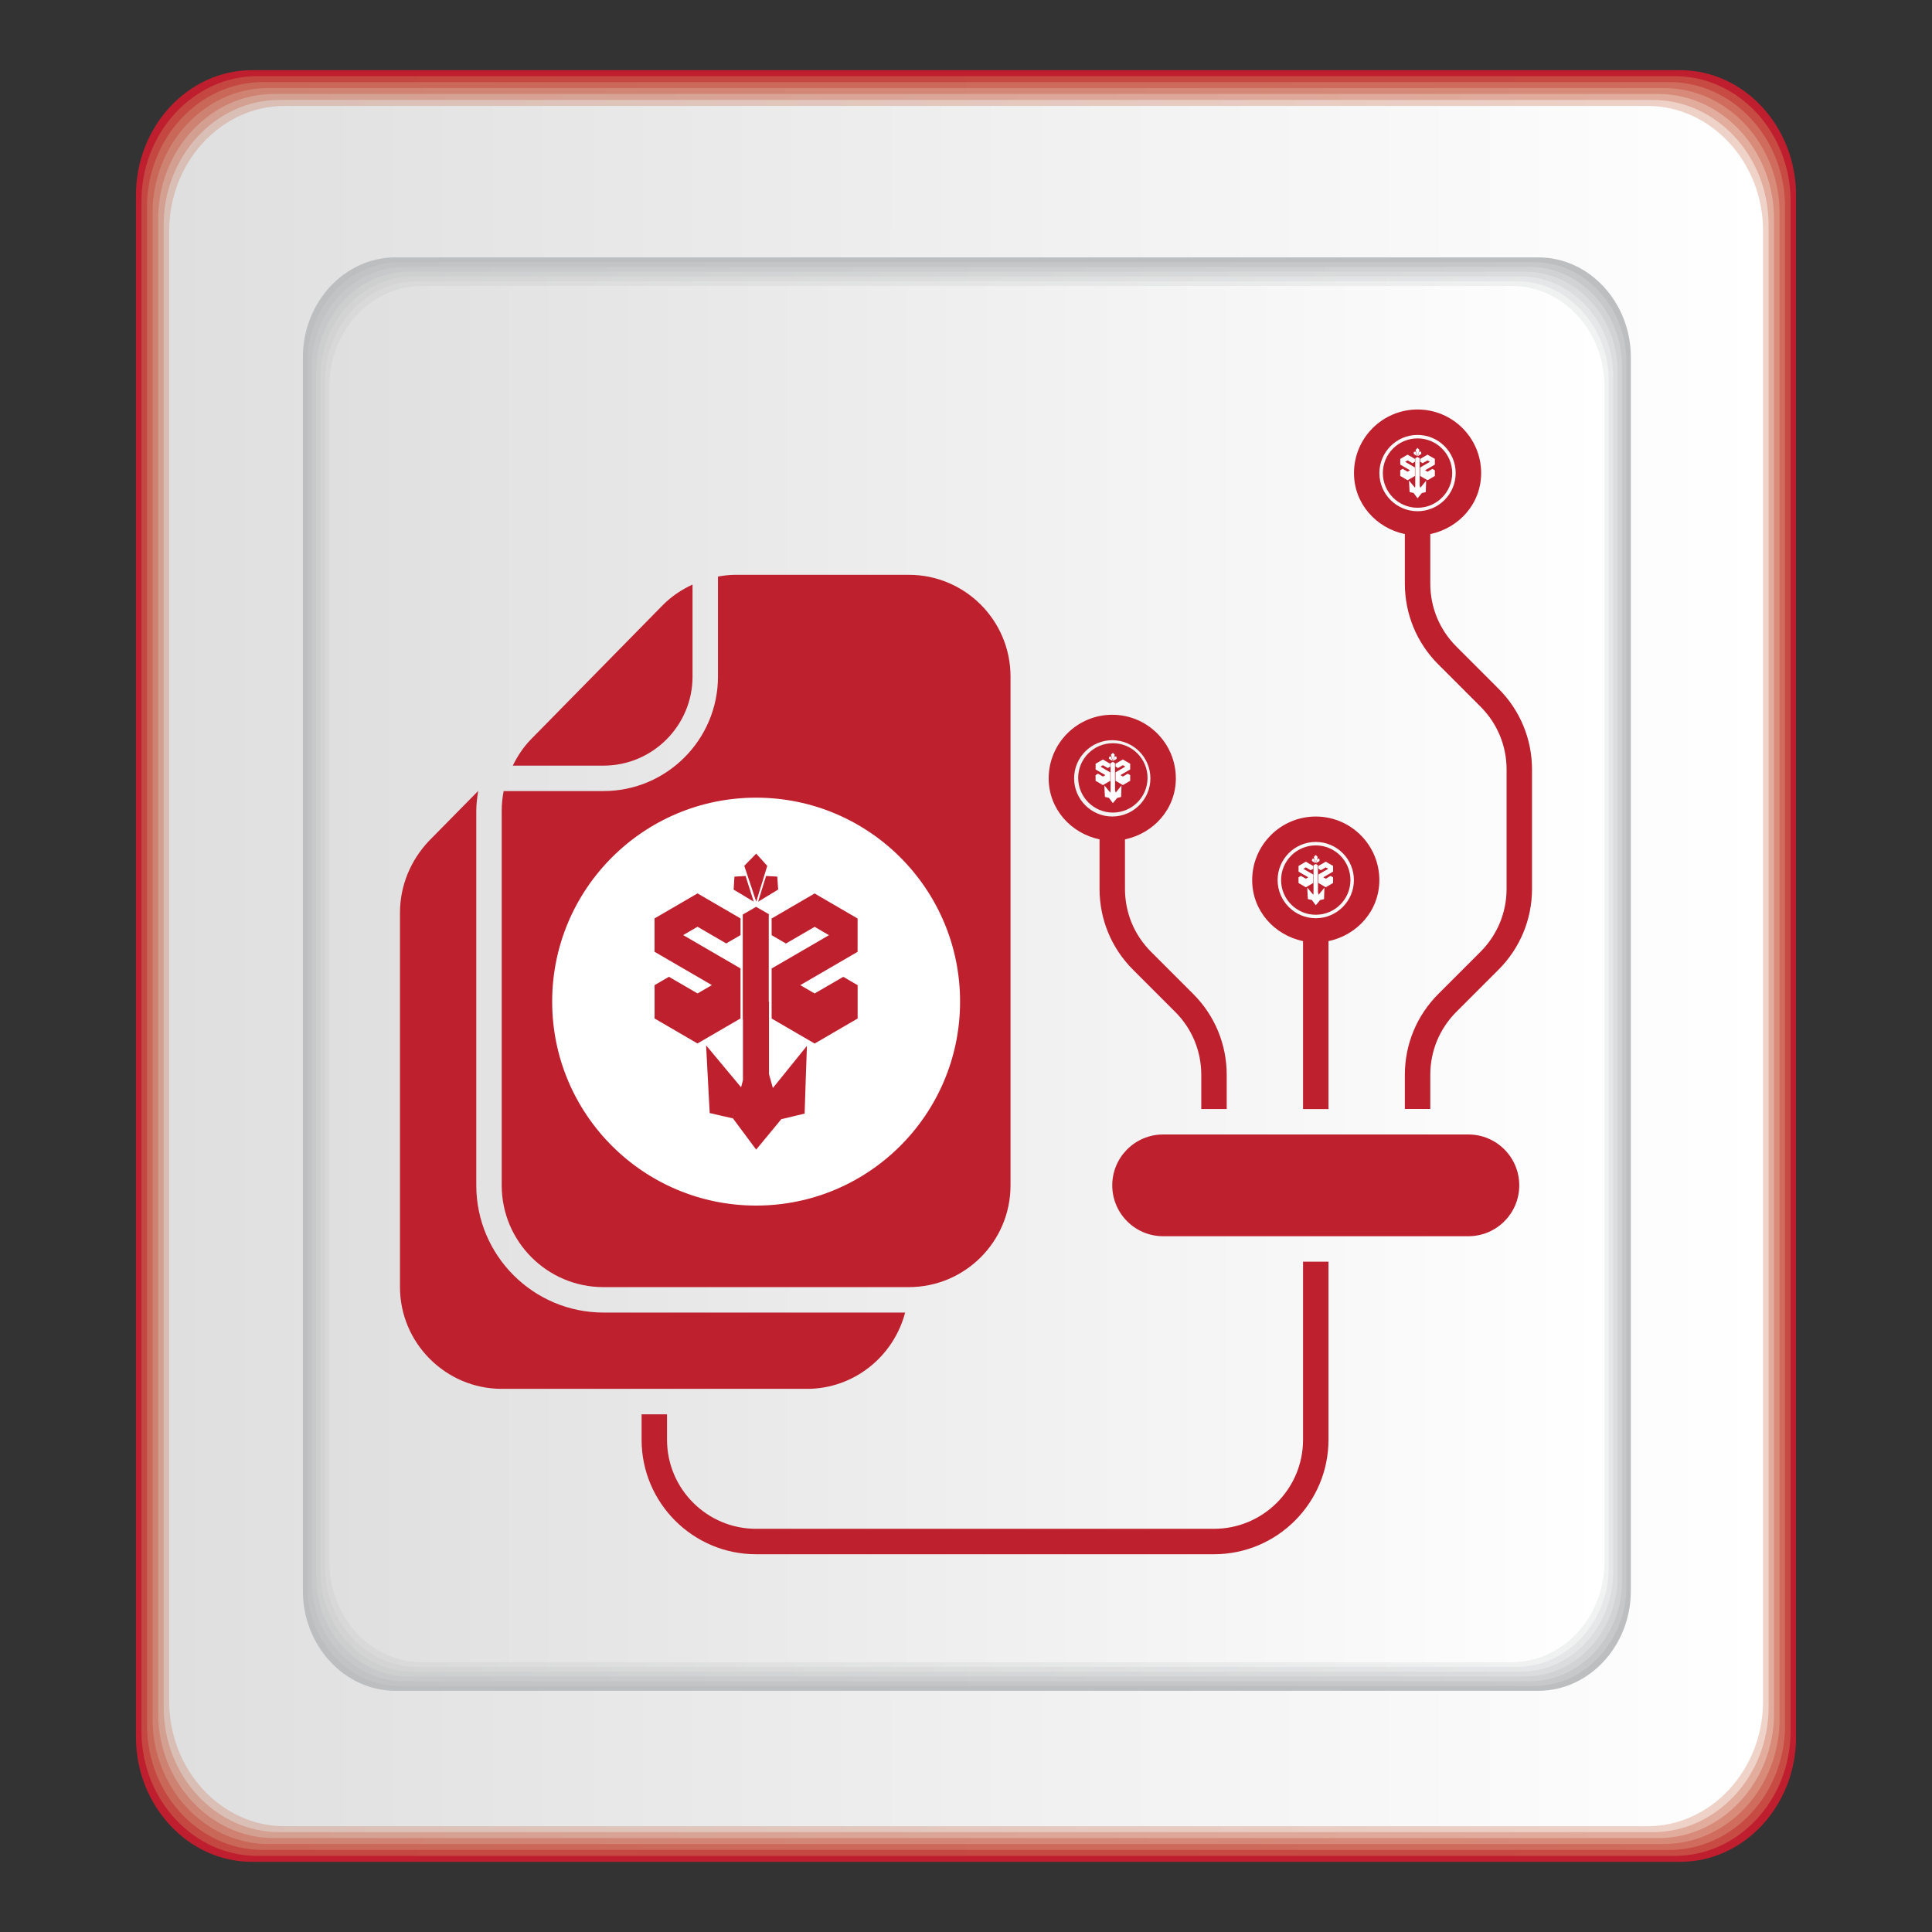
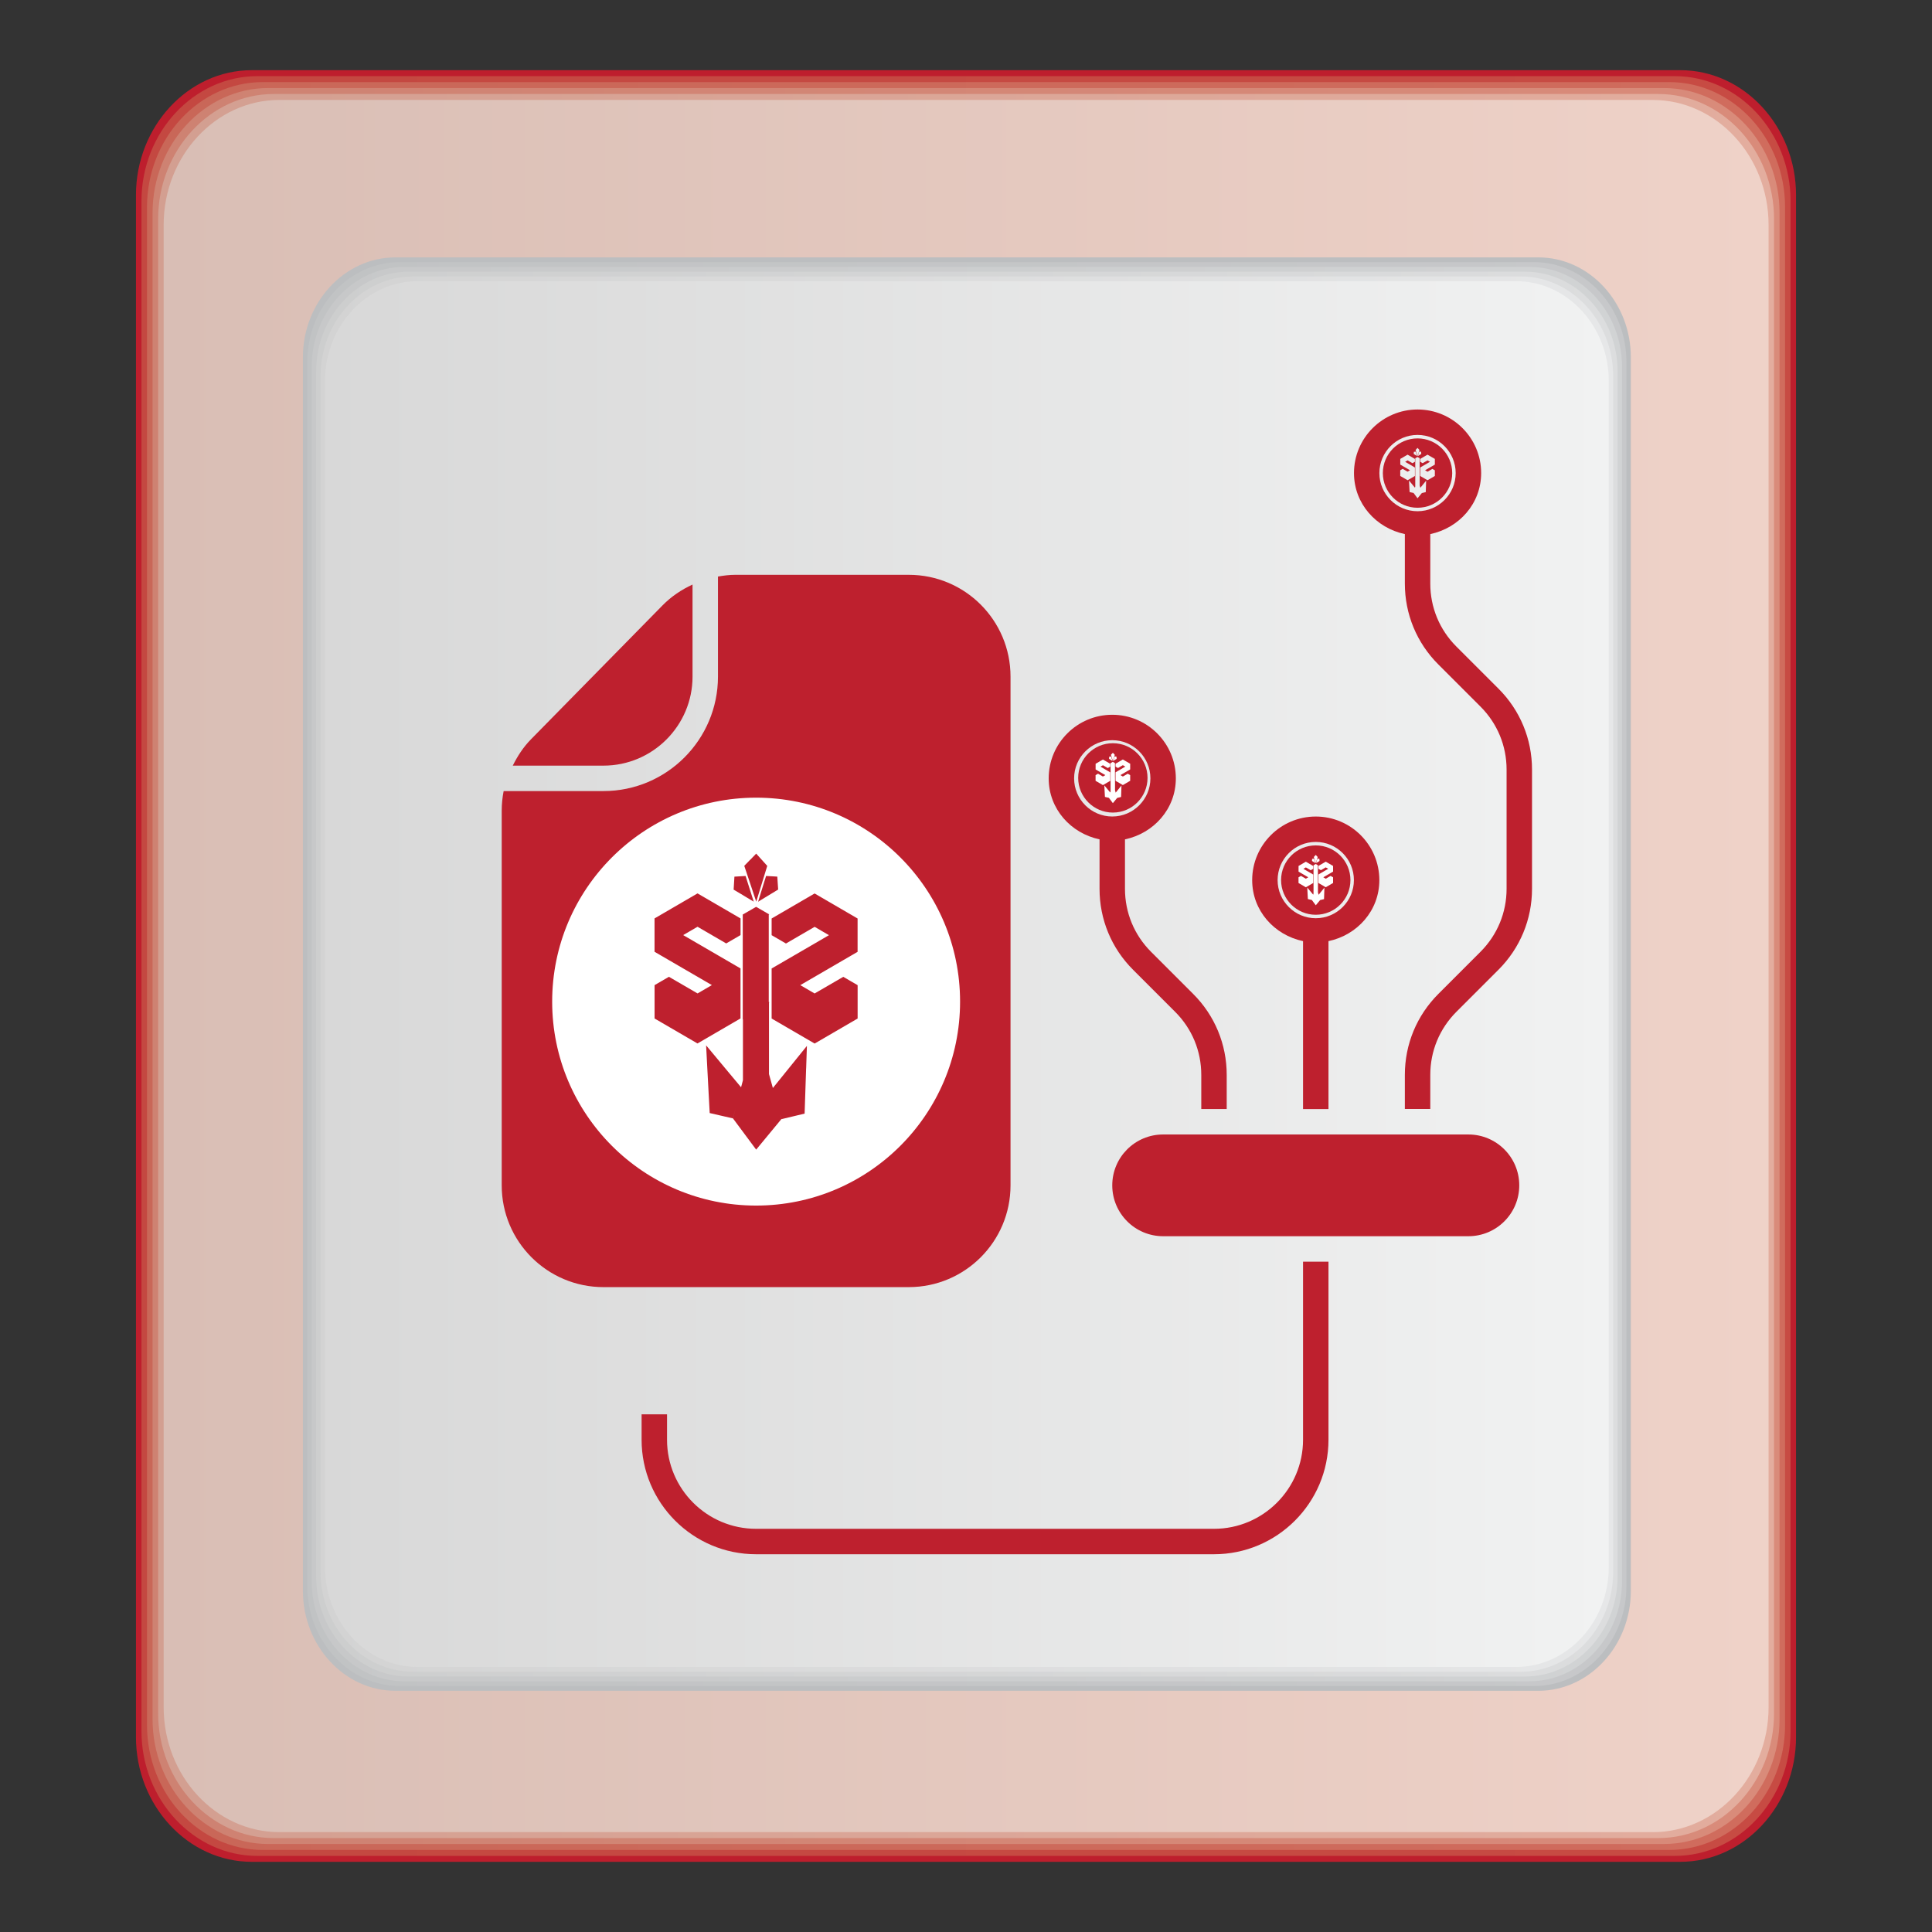
<svg xmlns="http://www.w3.org/2000/svg" xmlns:xlink="http://www.w3.org/1999/xlink" id="Layer_1" data-name="Layer 1" version="1.1" viewBox="0 0 512 512">
  <rect x="0" y="0" width="512" height="512" fill="#333333" stroke="none" />
  <defs>
    <style>
      .cls-1 {
        fill: url(#linear-gradient);
      }

      .cls-1, .cls-2, .cls-3, .cls-4, .cls-5, .cls-6, .cls-7, .cls-8, .cls-9, .cls-10, .cls-11, .cls-12, .cls-13, .cls-14, .cls-15, .cls-16 {
        stroke-width: 0px;
      }

      .cls-2 {
        fill: url(#linear-gradient-11);
      }

      .cls-3 {
        fill: url(#linear-gradient-12);
      }

      .cls-4 {
        fill: url(#linear-gradient-10);
      }

      .cls-5 {
        fill: #bcbec0;
      }

      .cls-6 {
        fill: #be202e;
      }

      .cls-7 {
        fill: #be1e2d;
      }

      .cls-8 {
        fill: url(#linear-gradient-4);
      }

      .cls-9 {
        fill: url(#linear-gradient-2);
      }

      .cls-10 {
        fill: url(#linear-gradient-3);
      }

      .cls-11 {
        fill: url(#linear-gradient-8);
      }

      .cls-12 {
        fill: url(#linear-gradient-9);
      }

      .cls-13 {
        fill: url(#linear-gradient-7);
      }

      .cls-14 {
        fill: url(#linear-gradient-5);
      }

      .cls-15 {
        fill: url(#linear-gradient-6);
      }

      .cls-16 {
        fill: #fff;
      }
    </style>
    <linearGradient id="linear-gradient" x1="37.5" y1="256" x2="474.51" y2="256" gradientUnits="userSpaceOnUse">
      <stop offset="0" stop-color="#c44841" />
      <stop offset="1" stop-color="#c74b43" />
    </linearGradient>
    <linearGradient id="linear-gradient-2" x1="38.97" y1="256.01" x2="473.06" y2="256.01" gradientUnits="userSpaceOnUse">
      <stop offset="0" stop-color="#c96758" />
      <stop offset="1" stop-color="#d06c5d" />
    </linearGradient>
    <linearGradient id="linear-gradient-3" x1="40.43" y1="256.01" x2="471.6" y2="256.01" gradientUnits="userSpaceOnUse">
      <stop offset="0" stop-color="#ce8272" />
      <stop offset="1" stop-color="#d98b7a" />
    </linearGradient>
    <linearGradient id="linear-gradient-4" x1="41.9" y1="256.01" x2="470.14" y2="256.01" gradientUnits="userSpaceOnUse">
      <stop offset="0" stop-color="#d39f91" />
      <stop offset="1" stop-color="#e3ad9e" />
    </linearGradient>
    <linearGradient id="linear-gradient-5" x1="43.37" y1="256.02" x2="468.68" y2="256.02" gradientUnits="userSpaceOnUse">
      <stop offset="0" stop-color="#d9beb5" />
      <stop offset="1" stop-color="#efd2c8" />
    </linearGradient>
    <linearGradient id="linear-gradient-6" x1="44.84" y1="256.02" x2="467.23" y2="256.02" gradientUnits="userSpaceOnUse">
      <stop offset="0" stop-color="#dfdfdf" />
      <stop offset="1" stop-color="#fff" />
    </linearGradient>
    <linearGradient id="linear-gradient-7" x1="81.45" y1="258.15" x2="431.02" y2="258.15" gradientUnits="userSpaceOnUse">
      <stop offset="0" stop-color="#c1c3c4" />
      <stop offset="1" stop-color="#c7c8ca" />
    </linearGradient>
    <linearGradient id="linear-gradient-8" x1="82.62" y1="258.15" x2="429.85" y2="258.15" gradientUnits="userSpaceOnUse">
      <stop offset="0" stop-color="#c7c8c9" />
      <stop offset="1" stop-color="#d1d3d4" />
    </linearGradient>
    <linearGradient id="linear-gradient-9" x1="83.79" y1="258.15" x2="428.68" y2="258.15" gradientUnits="userSpaceOnUse">
      <stop offset="0" stop-color="#cdcece" />
      <stop offset="1" stop-color="#dcddde" />
    </linearGradient>
    <linearGradient id="linear-gradient-10" x1="84.96" y1="258.15" x2="427.51" y2="258.15" gradientUnits="userSpaceOnUse">
      <stop offset="0" stop-color="#d3d3d3" />
      <stop offset="1" stop-color="#e6e7e8" />
    </linearGradient>
    <linearGradient id="linear-gradient-11" x1="86.13" y1="258.15" x2="426.34" y2="258.15" gradientUnits="userSpaceOnUse">
      <stop offset="0" stop-color="#d8d8d8" />
      <stop offset="1" stop-color="#f1f2f2" />
    </linearGradient>
    <linearGradient id="linear-gradient-12" x1="87.3" y1="258.14" x2="425.17" y2="258.14" xlink:href="#linear-gradient-6" />
  </defs>
  <g>
    <g>
      <path class="cls-7" d="M445.3,493.4c16.89,0,30.67-14.87,30.67-33.06V51.7c0-18.19-13.78-33.1-30.67-33.1H66.7c-16.82,0-30.67,14.9-30.67,33.1v408.64c0,18.19,13.84,33.06,30.67,33.06h378.61Z" />
      <path class="cls-1" d="M443.85,491.83c16.89,0,30.67-14.87,30.67-33.07V53.28c0-18.19-13.78-33.1-30.67-33.1H68.15c-16.82,0-30.66,14.9-30.66,33.1v405.48c0,18.19,13.83,33.07,30.66,33.07h375.69Z" />
      <path class="cls-9" d="M442.39,490.25c16.89,0,30.67-14.88,30.67-33.07V54.86c0-18.19-13.78-33.1-30.67-33.1H69.61c-16.82,0-30.65,14.9-30.65,33.1v402.32c0,18.19,13.82,33.07,30.65,33.07h372.78Z" />
      <path class="cls-10" d="M440.93,488.68c16.89,0,30.67-14.89,30.67-33.08V56.43c0-18.19-13.78-33.1-30.67-33.1H71.07c-16.82,0-30.64,14.9-30.64,33.1v399.17c0,18.19,13.81,33.08,30.64,33.08h369.86Z" />
      <path class="cls-8" d="M439.47,487.11c16.89,0,30.67-14.89,30.67-33.09V58.01c0-18.19-13.78-33.1-30.67-33.1H72.53c-16.82,0-30.62,14.9-30.62,33.1v396.01c0,18.19,13.8,33.09,30.62,33.09h366.95Z" />
      <path class="cls-14" d="M438.02,485.54c16.89,0,30.67-14.9,30.67-33.09V59.59c0-18.19-13.78-33.1-30.67-33.1H73.98c-16.82,0-30.61,14.9-30.61,33.1v392.85c0,18.19,13.79,33.09,30.61,33.09h364.03Z" />
-       <path class="cls-15" d="M44.84,450.87c0,18.19,13.78,33.1,30.6,33.1h361.12c16.89,0,30.67-14.9,30.67-33.1V61.17c0-18.19-13.78-33.1-30.67-33.1H75.44c-16.82,0-30.6,14.9-30.6,33.1v389.7Z" />
    </g>
    <g>
      <path class="cls-5" d="M407.68,448.08c13.51,0,24.51-11.94,24.51-26.49V94.66c0-14.51-10.99-26.45-24.51-26.45H104.78c-13.51,0-24.51,11.94-24.51,26.45v326.93c0,14.55,10.99,26.49,24.51,26.49h302.9Z" />
      <path class="cls-13" d="M406.51,446.82c13.51,0,24.51-11.94,24.51-26.49V95.92c0-14.51-10.99-26.45-24.51-26.45H105.95c-13.51,0-24.51,11.94-24.51,26.45v324.41c0,14.55,10.99,26.49,24.51,26.49h300.56Z" />
      <path class="cls-11" d="M405.34,445.55c13.51,0,24.51-11.94,24.51-26.49V97.19c0-14.51-10.99-26.45-24.51-26.45H107.12c-13.51,0-24.51,11.94-24.51,26.45v321.88c0,14.55,10.99,26.49,24.51,26.49h298.22Z" />
      <path class="cls-12" d="M404.17,444.29c13.51,0,24.51-11.94,24.51-26.49V98.45c0-14.51-10.99-26.45-24.51-26.45H108.29c-13.51,0-24.51,11.94-24.51,26.45v319.36c0,14.55,10.99,26.49,24.51,26.49h295.88Z" />
      <path class="cls-4" d="M403,443.03c13.51,0,24.51-11.94,24.51-26.48V99.71c0-14.51-10.99-26.45-24.51-26.45H109.46c-13.51,0-24.51,11.94-24.51,26.45v316.83c0,14.55,10.99,26.48,24.51,26.48h293.54Z" />
      <path class="cls-2" d="M401.83,441.76c13.51,0,24.51-11.94,24.51-26.48V100.97c0-14.51-10.99-26.45-24.51-26.45H110.63c-13.51,0-24.51,11.94-24.51,26.45v314.31c0,14.55,10.99,26.48,24.51,26.48h291.2Z" />
-       <path class="cls-3" d="M87.3,414.02c0,14.55,10.99,26.48,24.51,26.48h288.86c13.51,0,24.51-11.94,24.51-26.48V102.24c0-14.51-10.99-26.45-24.51-26.45H111.8c-13.51,0-24.51,11.94-24.51,26.45v311.78Z" />
    </g>
  </g>
  <g>
    <path class="cls-6" d="M183.53,179.3v-24.39c-2.92,1.35-5.63,3.16-7.93,5.5l-34.91,35.54c-2.01,2.05-3.55,4.43-4.8,6.95h24.04c13.01,0,23.6-10.59,23.6-23.6" />
    <path class="cls-6" d="M159.93,341.1h80.9c14.89,0,26.97-12.07,26.97-26.97v-134.83c0-14.9-12.07-26.97-26.97-26.97h-45.99c-1.55,0-3.07.2-4.57.46v26.51c0,16.73-13.61,30.34-30.34,30.34h-26.46c-.33,1.7-.51,3.44-.51,5.2v99.29c0,14.89,12.07,26.97,26.97,26.97M213.86,263.57h-26.97c-9.3,0-16.85-7.56-16.85-16.85s7.56-16.85,16.85-16.85h10.11v-10.11c0-1.86,1.51-3.37,3.37-3.37s3.37,1.51,3.37,3.37v10.11h23.6c1.86,0,3.37,1.51,3.37,3.37s-1.51,3.37-3.37,3.37h-40.45c-5.58,0-10.11,4.54-10.11,10.11s4.54,10.11,10.11,10.11h26.97c9.3,0,16.85,7.56,16.85,16.85s-7.56,16.85-16.85,16.85h-10.11v10.11c0,1.86-1.51,3.37-3.37,3.37s-3.37-1.51-3.37-3.37v-10.11h-23.6c-1.86,0-3.37-1.51-3.37-3.37s1.51-3.37,3.37-3.37h40.45c5.58,0,10.11-4.54,10.11-10.11s-4.54-10.11-10.11-10.11" />
    <path class="cls-6" d="M389.14,300.65h-80.9c-7.45,0-13.48,6.04-13.48,13.48s6.04,13.48,13.48,13.48h80.9c7.45,0,13.48-6.04,13.48-13.48s-6.04-13.48-13.48-13.48" />
-     <path class="cls-6" d="M239.86,347.84h-79.93c-18.59,0-33.71-15.12-33.71-33.71v-99.29c0-1.78.24-3.52.51-5.24l-13.05,13.25c-4.85,5.12-7.68,11.86-7.68,19.01v99.23c0,14.83,12.13,26.97,26.97,26.97h80.9c12.49,0,22.98-8.65,26-20.22" />
    <path class="cls-6" d="M291.39,222.44v13.11c0,8.1,3.15,15.73,8.89,21.45l11.16,11.16c4.46,4.46,6.91,10.38,6.91,16.69v9.05h6.74v-9.05c0-8.1-3.16-15.73-8.89-21.45l-11.16-11.16c-4.46-4.46-6.91-10.38-6.91-16.69v-13.11c7.63-1.61,13.48-8.07,13.48-16.17,0-9.3-7.56-16.85-16.85-16.85s-16.85,7.56-16.85,16.85c0,8.1,5.86,14.56,13.48,16.17M294.76,196.16c5.58,0,10.11,4.54,10.11,10.11s-4.54,10.11-10.11,10.11-10.11-4.54-10.11-10.11,4.54-10.11,10.11-10.11" />
    <path class="cls-6" d="M345.32,249.41v44.5h6.74v-44.5c7.63-1.61,13.48-8.07,13.48-16.17,0-9.3-7.56-16.85-16.85-16.85s-16.85,7.56-16.85,16.85c0,8.1,5.85,14.56,13.48,16.17M348.69,223.12c5.58,0,10.11,4.54,10.11,10.11s-4.54,10.11-10.11,10.11-10.11-4.54-10.11-10.11,4.54-10.11,10.11-10.11" />
    <path class="cls-6" d="M397.11,182.5l-11.16-11.16c-4.46-4.46-6.91-10.38-6.91-16.69v-13.11c7.63-1.61,13.48-8.07,13.48-16.17,0-9.3-7.56-16.85-16.85-16.85s-16.85,7.56-16.85,16.85c0,8.1,5.86,14.56,13.48,16.17v13.11c0,8.1,3.15,15.73,8.89,21.45l11.16,11.16c4.46,4.46,6.91,10.38,6.91,16.69v31.59c0,6.31-2.46,12.23-6.91,16.69l-11.16,11.16c-5.73,5.73-8.89,13.35-8.89,21.45v9.05h6.74v-9.05c0-6.31,2.46-12.23,6.91-16.69l11.16-11.16c5.73-5.73,8.89-13.35,8.89-21.45v-31.59c0-8.1-3.16-15.73-8.89-21.45M365.55,125.37c0-5.58,4.54-10.11,10.11-10.11s10.11,4.54,10.11,10.11-4.54,10.11-10.11,10.11-10.11-4.54-10.11-10.11" />
    <path class="cls-6" d="M345.32,381.55c0,13.01-10.59,23.6-23.6,23.6h-121.35c-13.01,0-23.6-10.59-23.6-23.6v-6.74h-6.74v6.74c0,16.73,13.61,30.34,30.34,30.34h121.35c16.73,0,30.34-13.61,30.34-30.34v-47.19h-6.74v47.19h0Z" />
    <g>
      <circle class="cls-6" cx="200.38" cy="266.72" r="41.09" />
      <path class="cls-16" d="M200.38,211.39c-29.85,0-54.05,24.2-54.05,54.05s24.2,54.05,54.05,54.05,54.05-24.2,54.05-54.05-24.2-54.05-54.05-54.05h0ZM205.99,232.31l.23,3.43-3.68,2.23-1.64,1,.7-2.27h0l.78-2.52.64-2.04,1.44.08,1.51.09h.02ZM198.78,227.89l1.62-1.67,2.93,3.25-1.02,3.32-1,3.25-.9,2.91-1.05-3.15-1.17-3.5-.95-2.84,1.54-1.59v.02ZM194.64,232.32l1.51-.09,1.44-.09.64,2.04.8,2.51.72,2.26-1.64-.98h0l-1.82-1.1-1.87-1.11.21-3.43h0ZM173.47,269.91v-8.84l3.8-2.21h0l7.59,4.41h0l3.79-2.21-15.19-8.83v-8.84l11.39-6.63,11.4,6.63h0v4.42l-3.8,2.21-7.6-4.42-3.8,2.21,3.8,2.21,11.39,6.62h0v13.26l-11.4,6.63-11.39-6.63h.02ZM213.63,283.12h0l-.4,12-2.98.71-3.14.75-.43-1.5.41,1.47-3.26,3.95-3.44,4.16-6.15-8.28.74-2.81-.75,2.81-3.15-.72-3-.69-.29-5.36-.35-6.62h0l-.31-5.96,2.85,3.42,3.18,3.82,3.23,3.86.02-.05.48-1.82v-16.09l-.05-.03v-27.84l.05.03,3.42-1.97h.02l.08-.03,3.44,1.99-.1.06h0l-.02.02v23.12l.18.1-.12.07v18.94l1.03,3.7,3.12-3.86,3.11-3.85,2.79-3.45-.2,5.96h-.01ZM227.28,252.24l-15.19,8.83,3.79,2.21,7.6-4.41,3.8,2.21h0v8.84l-11.39,6.63-11.4-6.63v-13.26l11.4-6.62,3.79-2.21-3.79-2.21-7.6,4.42-3.8-2.21v-4.42h0l11.39-6.63,11.39,6.63v8.84h.01Z" />
    </g>
    <g>
      <circle class="cls-16" cx="294.92" cy="206.03" r="6.99" />
      <path class="cls-6" d="M294.92,196.96c-5.08,0-9.19,4.12-9.19,9.19s4.12,9.19,9.19,9.19,9.19-4.12,9.19-9.19-4.12-9.19-9.19-9.19ZM295.88,200.52l.04.58-.63.38-.28.17.12-.39h0l.13-.43.11-.35h.25l.26.03h0ZM294.65,199.77l.28-.28.5.55-.17.56-.17.55-.15.5-.18-.54-.2-.59-.16-.48.26-.27h0ZM293.94,200.53l.26-.02.25-.02.11.35.14.43.12.38-.28-.17h0l-.31-.19-.32-.19.04-.58h-.01ZM290.34,206.92v-1.5l.65-.38h0l1.29.75h0l.65-.38-2.58-1.5v-1.5l1.94-1.13,1.94,1.13h0v.75l-.65.38-1.29-.75-.65.38.65.38,1.94,1.13h0v2.25l-1.94,1.13-1.94-1.13h-.01ZM297.17,209.17h0l-.07,2.04-.51.12-.53.13-.07-.25.07.25-.55.67-.59.71-1.05-1.41.13-.48-.13.48-.54-.12-.51-.12-.05-.91-.06-1.13h0l-.05-1.01.49.58.54.65.55.66h0l.08-.32v-2.74h0v-4.74h0l.58-.33h.01l.59.34h-.02v3.94l.03.02h-.02v3.23l.18.63.53-.66.53-.65.47-.59-.03,1.01h0ZM299.5,203.91l-2.58,1.5.65.38,1.29-.75.65.38h0v1.5l-1.94,1.13-1.94-1.13v-2.25l1.94-1.13.65-.38-.65-.38-1.29.75-.65-.38v-.75h0l1.94-1.13,1.94,1.13v1.5h-.01Z" />
    </g>
    <g>
      <circle class="cls-16" cx="348.69" cy="233.1" r="6.99" />
      <path class="cls-6" d="M348.69,224.04c-5.08,0-9.19,4.12-9.19,9.19s4.12,9.19,9.19,9.19,9.19-4.12,9.19-9.19-4.12-9.19-9.19-9.19ZM349.65,227.6l.04.58-.63.38-.28.17.12-.39h0l.13-.43.11-.35h.25l.26.03h0ZM348.42,226.85l.28-.28.5.55-.17.56-.17.55-.15.5-.18-.54-.2-.59-.16-.48.26-.27h0ZM347.72,227.6l.26-.02.25-.02.11.35.14.43.12.38-.28-.17h0l-.31-.19-.32-.19.04-.58h-.01ZM344.12,234v-1.5l.65-.38h0l1.29.75h0l.65-.38-2.58-1.5v-1.5l1.94-1.13,1.94,1.13h0v.75l-.65.38-1.29-.75-.65.38.65.38,1.94,1.13h0v2.25l-1.94,1.13-1.94-1.13h-.01ZM350.95,236.24h0l-.07,2.04-.51.12-.53.13-.07-.25.07.25-.55.67-.59.71-1.05-1.41.13-.48-.13.48-.54-.12-.51-.12-.05-.91-.06-1.13h0l-.05-1.01.49.58.54.65.55.66h0l.08-.32v-2.74h0v-4.74h0l.58-.33h.01l.59.34h-.02v3.94l.03.02h-.02v3.23l.18.63.53-.66.53-.65.47-.59-.03,1.01h0ZM353.27,230.99l-2.58,1.5.65.38,1.29-.75.65.38h0v1.5l-1.94,1.13-1.94-1.13v-2.25l1.94-1.13.65-.38-.65-.38-1.29.75-.65-.38v-.75h0l1.94-1.13,1.94,1.13v1.5h-.01Z" />
    </g>
    <g>
-       <circle class="cls-16" cx="375.66" cy="125.24" r="6.99" />
      <path class="cls-6" d="M375.66,116.18c-5.08,0-9.19,4.12-9.19,9.19s4.12,9.19,9.19,9.19,9.19-4.12,9.19-9.19-4.12-9.19-9.19-9.19ZM376.61,119.73l.04.58-.63.38-.28.17.12-.39h0l.13-.43.11-.35h.25l.26.03h0ZM375.39,118.98l.28-.28.5.55-.17.56-.17.55-.15.5-.18-.54-.2-.59-.16-.48.26-.27h0ZM374.68,119.74l.26-.02.25-.02.11.35.14.43.12.38-.28-.17h0l-.31-.19-.32-.19.04-.58h-.01ZM371.08,126.13v-1.5l.65-.38h0l1.29.75h0l.65-.38-2.58-1.5v-1.5l1.94-1.13,1.94,1.13h0v.75l-.65.38-1.29-.75-.65.38.65.38,1.94,1.13h0v2.25l-1.94,1.13-1.94-1.13h-.01ZM377.91,128.38h0l-.07,2.04-.51.12-.53.13-.07-.25.07.25-.55.67-.59.71-1.05-1.41.13-.48-.13.48-.54-.12-.51-.12-.05-.91-.06-1.13h0l-.05-1.01.49.58.54.65.55.66h0l.08-.32v-2.74h0v-4.74h0l.58-.33h.01l.59.34h-.02v3.94l.03.02h-.02v3.23l.18.63.53-.66.53-.65.47-.59s-.03,1.01-.03,1.01ZM380.24,123.13l-2.58,1.5.65.38,1.29-.75.65.38h0v1.5l-1.94,1.13-1.94-1.13v-2.25l1.94-1.13.65-.38-.65-.38-1.29.75-.65-.38v-.75h0l1.94-1.13,1.94,1.13v1.5h-.01Z" />
    </g>
  </g>
</svg>